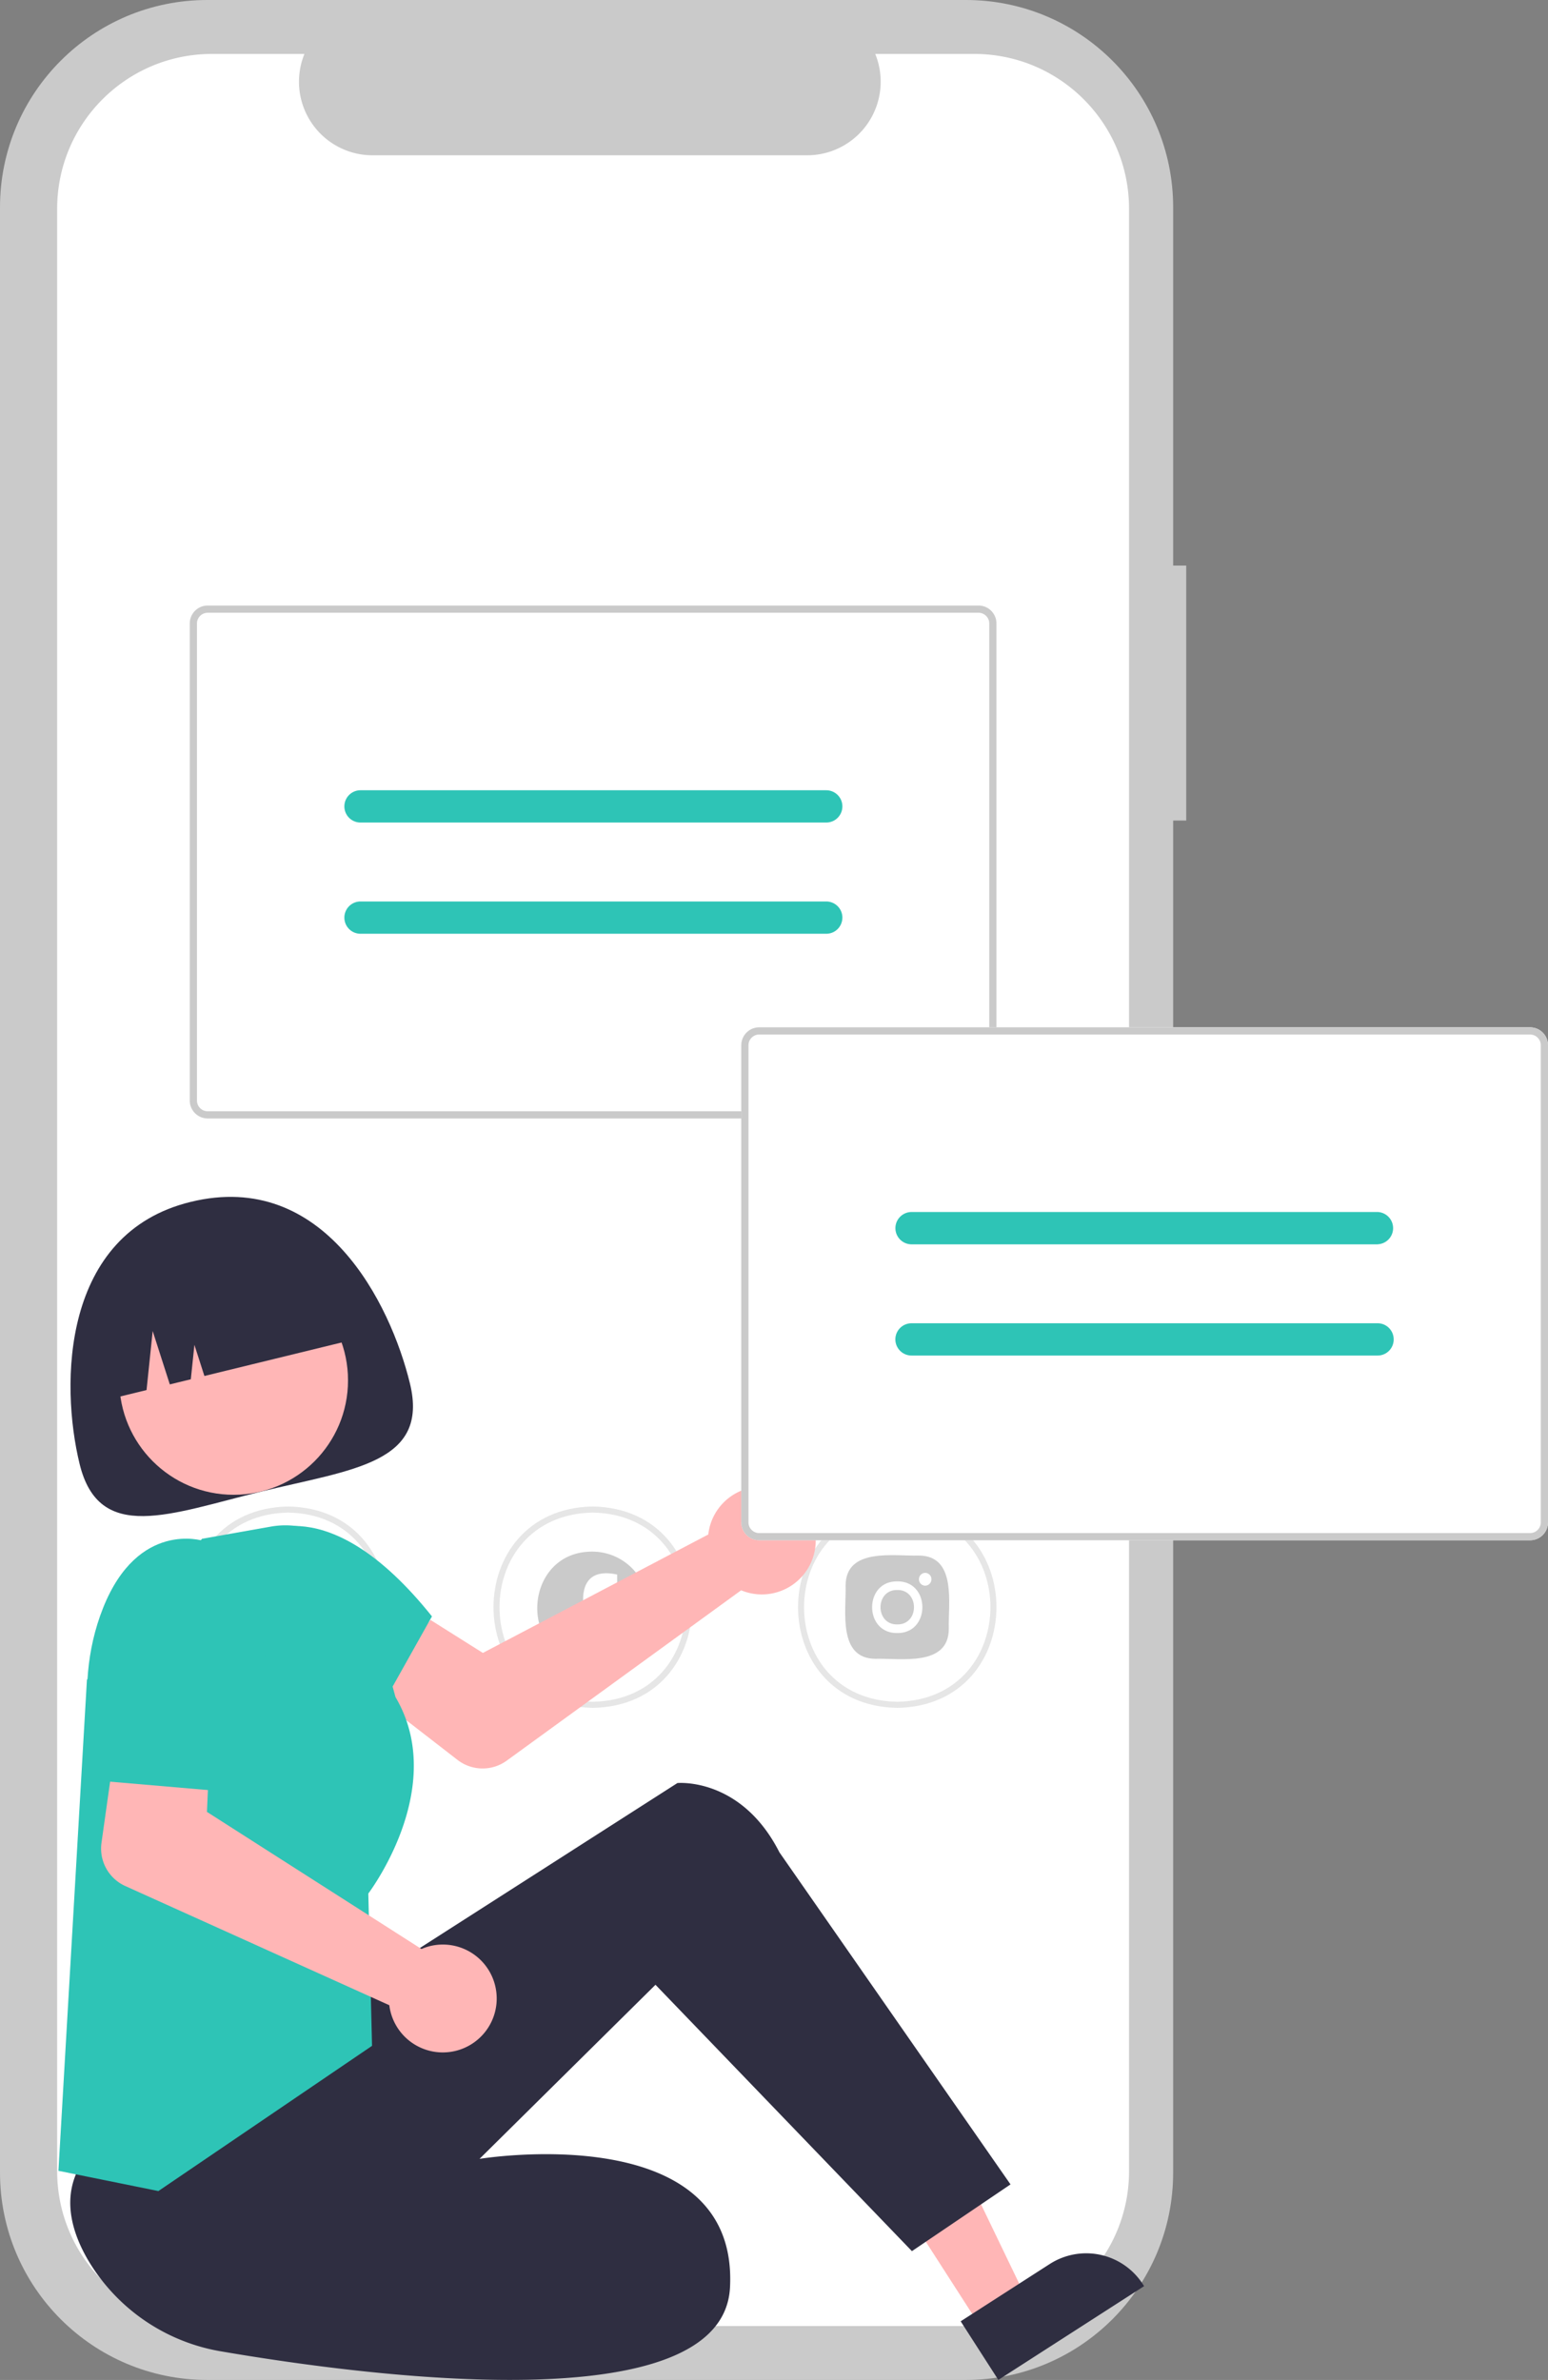
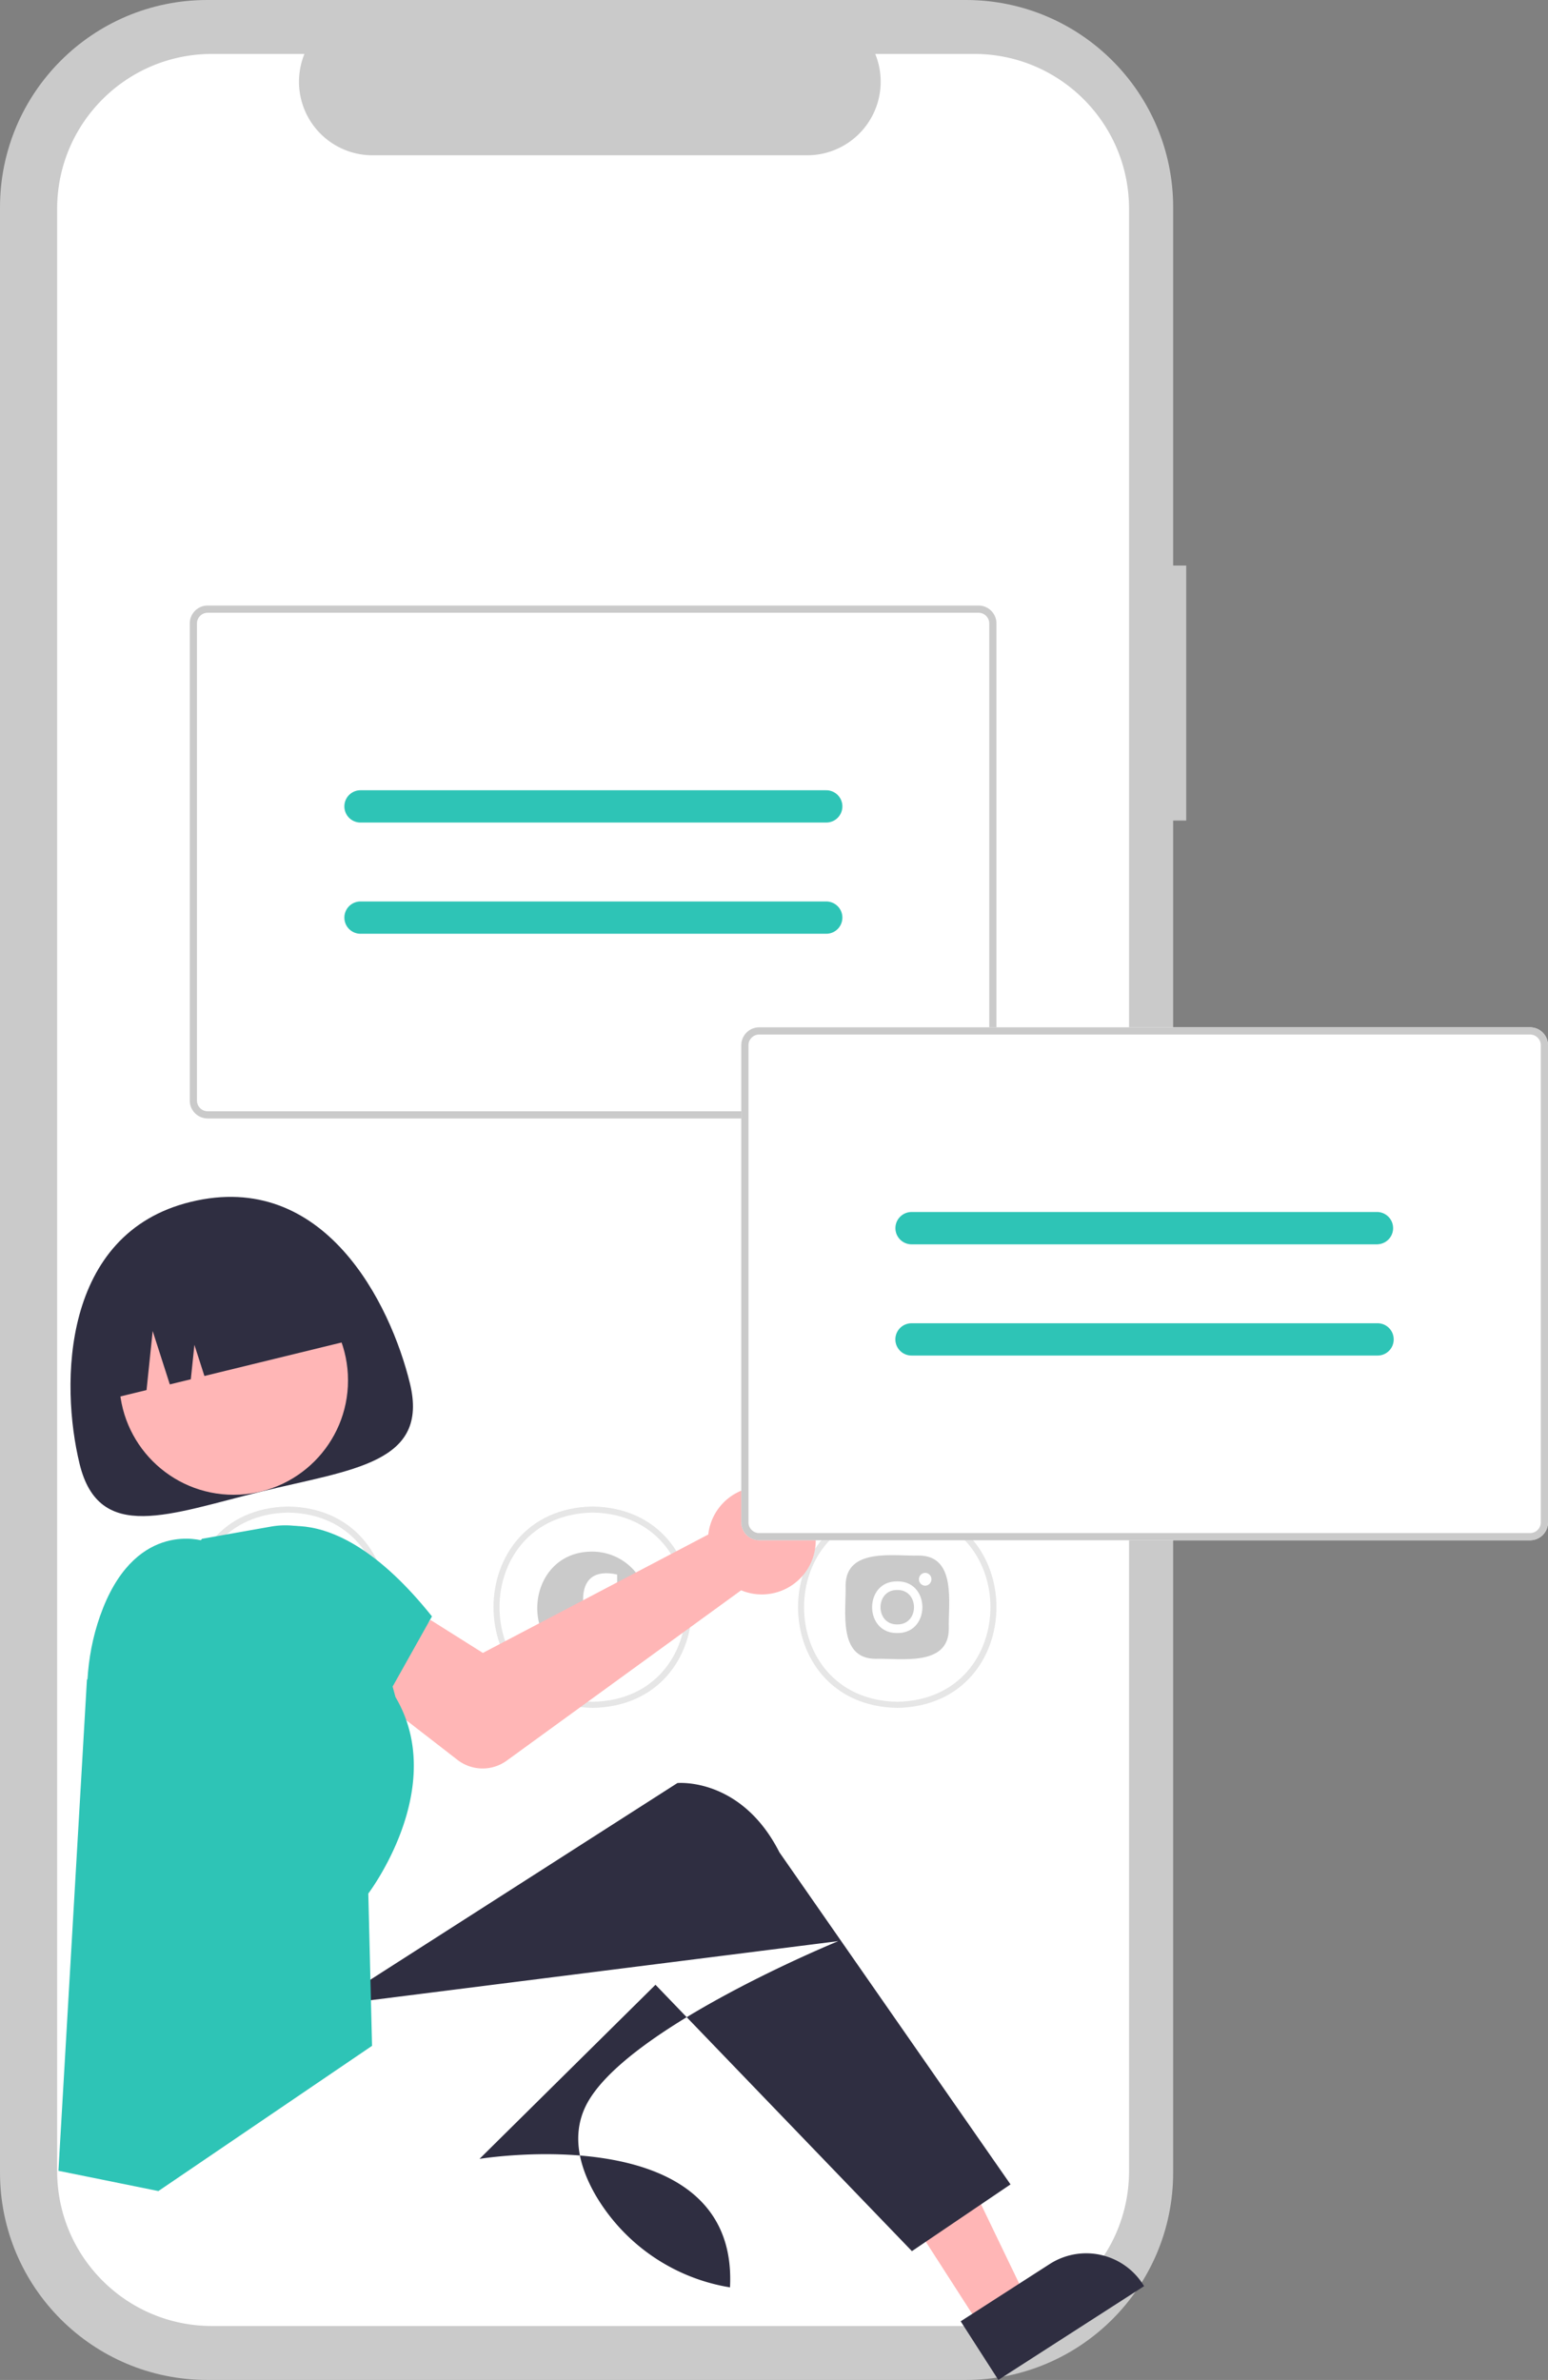
<svg xmlns="http://www.w3.org/2000/svg" width="136" height="209" fill="none">
  <rect width="100%" height="100%" fill="#808080" stroke="none" />
  <path d="M64.898 113.117c-7.005-2.095-10.992-9.47-8.896-16.475.065-.22.134-.435.211-.651 1.271-3.586 4.152-6.231 5.866-9.57 3.485-6.794 1.201-15.128-5.261-19.199-.358-.227-.724-.439-1.101-.631-.355-.185-.043-.724.315-.54a15.367 15.367 0 0 1 7.56 18.305 18.612 18.612 0 0 1-2.603 5.007c-1.075 1.537-2.25 3.008-3.177 4.644a12.95 12.95 0 0 0-.875 11.038 12.753 12.753 0 0 0 6.944 7.051c.385.158.778.297 1.179.416a.31.31 0 0 1 .204.389.315.315 0 0 1-.37.212l.004.004z" fill="#F0F0F0" />
  <path d="M55.855 72.402a6.162 6.162 0 1 0 0-12.324 6.162 6.162 0 0 0 0 12.324zM59.321 87.807a3.851 3.851 0 1 0 0-7.702 3.851 3.851 0 0 0 0 7.702z" fill="#F0F0F0" />
  <path d="M104.215 49.665h-1.147V18.208C103.068 8.153 94.915 0 84.858 0h-66.65C8.154 0 0 8.153 0 18.208v172.584C0 200.847 8.153 209 18.209 209h66.65c10.056 0 18.209-8.153 18.209-18.208V72.059h1.147V49.666z" fill="#CACACA" />
  <path d="M85.594 4.737h-8.7a6.46 6.46 0 0 1-5.98 8.9H32.727a6.46 6.46 0 0 1-5.981-8.9h-8.126c-7.51 0-13.599 6.089-13.599 13.599v172.329c0 7.509 6.089 13.598 13.599 13.598h66.974c7.51 0 13.598-6.089 13.598-13.598V18.335c0-7.51-6.089-13.598-13.599-13.598z" fill="#fff" />
-   <path d="M78.828 149.981c-11.623-.208-11.62-17.481 0-17.685 11.623.208 11.619 17.48 0 17.685z" fill="#fff" />
  <path d="M78.828 149.981c-11.623-.208-11.62-17.481 0-17.685 11.623.208 11.619 17.48 0 17.685zm0-17.15c-10.919.197-10.915 16.422 0 16.614 10.918-.196 10.914-16.421 0-16.614z" fill="#E6E6E6" />
  <path d="M80.715 136.605c-2.18.062-6.42-.716-6.424 2.646.062 2.18-.716 6.42 2.646 6.42 2.18-.062 6.42.716 6.42-2.646-.061-2.179.716-6.42-2.646-6.42h.004z" fill="#CACACA" />
  <path d="M81.281 139.251a.561.561 0 0 1-.547-.581.563.563 0 0 1 .551-.547.561.561 0 0 1 .547.581.563.563 0 0 1-.55.547zM78.828 139.629c1.96-.027 1.96 3.05 0 3.023-1.96.027-1.96-3.05 0-3.023zm0-.755c-2.943-.043-2.943 4.575 0 4.533 2.942.042 2.942-4.576 0-4.533zM25.319 149.981c-11.624-.208-11.62-17.481 0-17.685 11.623.208 11.619 17.48 0 17.685z" fill="#fff" />
  <path d="M25.319 149.981c-11.624-.208-11.62-17.481 0-17.685 11.623.208 11.619 17.48 0 17.685zm0-17.15c-10.919.197-10.915 16.422 0 16.614 10.918-.196 10.914-16.421 0-16.614z" fill="#E6E6E6" />
  <path d="M30.117 138.908a8.19 8.19 0 0 1-.893.894c-.397 4.317-3.093 5.295-5.258 5.295-1.555 0-2.838-.508-2.796-.647 2.307.054 2.504-.893 2.504-.893-1.34-.2-1.61-1.075-1.61-1.075.25.131.558.054.716-.177a1.625 1.625 0 0 1-1.251-1.791c.258.185.558.305.874.343-.162-.196-1.514-1.818-.701-2.661a4.497 4.497 0 0 0 3.813 1.906 1.892 1.892 0 0 1 1.844-2.272c1.252 0 1.522.716 1.522.716l.893-.539s-.108.894-.554 1.075l.893-.177.004.003z" fill="#CACACA" />
  <path d="M52.073 149.981c-11.623-.208-11.62-17.481 0-17.685 11.623.208 11.62 17.48 0 17.685z" fill="#fff" />
  <path d="M52.073 149.981c-11.623-.208-11.62-17.481 0-17.685 11.623.208 11.62 17.48 0 17.685zm0-17.15c-10.919.197-10.915 16.422 0 16.614 10.918-.196 10.914-16.421 0-16.614z" fill="#E6E6E6" />
  <path d="M56.945 141.169a4.91 4.91 0 0 1-4.144 4.853v-3.432h1.144l.22-1.421H52.8c-.046-1.182-.093-1.848 1.421-1.687v-1.209c-2.265-.497-3.208.651-2.954 2.896H50.02v1.421h1.248v3.432c-5.873-.905-5.184-9.786.766-9.763a4.914 4.914 0 0 1 4.915 4.91h-.004z" fill="#CACACA" />
  <path d="M85.968 98.22h-67.72c-.87 0-1.576-.704-1.576-1.574V54.752c0-.87.705-1.575 1.575-1.575h67.721c.87 0 1.575.705 1.575 1.575v41.894c0 .87-.704 1.575-1.575 1.575z" fill="#fff" />
  <path d="M85.968 98.22h-67.72c-.87 0-1.576-.704-1.576-1.574V54.752c0-.87.705-1.575 1.575-1.575h67.721c.87 0 1.575.705 1.575 1.575v41.894c0 .87-.704 1.575-1.575 1.575zM18.248 53.81a.945.945 0 0 0-.944.943v41.894c0 .52.424.943.944.943h67.72c.52 0 .944-.424.944-.943V54.752a.945.945 0 0 0-.944-.943h-67.72z" fill="#CACACA" />
  <path d="M72.58 72.233H31.635a1.418 1.418 0 0 1 0-2.835h40.95c.782 0 1.422.628 1.422 1.414 0 .785-.628 1.42-1.414 1.42h-.011zM72.58 82H31.635a1.418 1.418 0 0 1 0-2.835h40.95c.782 0 1.422.628 1.422 1.413 0 .786-.628 1.421-1.414 1.421h-.011z" fill="#2EC4B6" />
  <path d="M62.367 134.017a4.786 4.786 0 0 0-.138.736l-19.807 10.402-4.599-2.896-5.276 6.37 7.645 5.919a3.606 3.606 0 0 0 4.328.066l20.593-14.958a4.735 4.735 0 1 0-2.746-5.635v-.004zM86.249 204.498l3.97-2.553-7.964-16.534-5.858 3.771 9.852 15.316z" fill="#FFB6B6" />
-   <path d="m84.4 203.851 7.823-5.03a5.922 5.922 0 0 1 8.188 1.78l.104.161-12.806 8.234-3.308-5.145zM29.03 176.099l30.484-19.517s5.6-.54 8.962 6.084l20.303 29.162-8.661 5.861-22.53-23.392-15.459 15.289s22.777-3.735 22.006 11.284c-.612 11.92-31.784 7.83-44.628 5.635a16.838 16.838 0 0 1-11.8-8.08c-1.38-2.388-2.119-5.103-.96-7.664 3.085-6.836 22.284-14.665 22.284-14.665v.003z" fill="#2F2E41" />
+   <path d="m84.4 203.851 7.823-5.03a5.922 5.922 0 0 1 8.188 1.78l.104.161-12.806 8.234-3.308-5.145zM29.03 176.099l30.484-19.517s5.6-.54 8.962 6.084l20.303 29.162-8.661 5.861-22.53-23.392-15.459 15.289s22.777-3.735 22.006 11.284a16.838 16.838 0 0 1-11.8-8.08c-1.38-2.388-2.119-5.103-.96-7.664 3.085-6.836 22.284-14.665 22.284-14.665v.003z" fill="#2F2E41" />
  <path d="m13.918 192.413-8.784-1.779 2.503-43.118 10.11-12.382 6.023-1.067a7.272 7.272 0 0 1 8.323 5.269l2.653 9.697c4.502 7.626-1.806 16.468-2.388 17.253l.328 13.372-18.767 12.751v.004z" fill="#2EC4B6" />
  <path d="m22.099 136.825.558-1.972s6.05-4.46 15.293 7.094l-4.428 7.895-9.629-.385-1.79-12.632h-.004z" fill="#2EC4B6" />
  <path d="M36.013 121.482c1.714 7.024-5.041 7.548-13.056 9.501-8.014 1.952-14.25 4.602-15.963-2.423-1.714-7.024-1.58-20.249 9.759-23.014 11.727-2.862 17.546 8.911 19.26 15.936z" fill="#2F2E41" />
  <path d="M20.527 131.268c5.55 0 10.048-4.499 10.048-10.048s-4.498-10.048-10.047-10.048c-5.55 0-10.048 4.499-10.048 10.048s4.498 10.048 10.047 10.048z" fill="#FFB6B6" />
  <path d="m9.012 123.014 3.863-.943.539-5.184 1.506 4.687 1.845-.45.315-3.024.878 2.735 13.715-3.347c-1.394-5.707-7.148-9.204-12.856-7.814l-1.987.485c-5.708 1.394-9.205 7.148-7.814 12.855h-.004z" fill="#2F2E41" />
  <path d="M134.425 135.261H66.7c-.87 0-1.575-.705-1.575-1.575V91.793c0-.87.705-1.575 1.575-1.575h67.725c.87 0 1.575.704 1.575 1.575v41.893c0 .87-.705 1.575-1.575 1.575z" fill="#fff" />
  <path d="M134.425 135.261H66.7c-.87 0-1.575-.705-1.575-1.575V91.793c0-.87.705-1.575 1.575-1.575h67.725c.87 0 1.575.704 1.575 1.575v41.893c0 .87-.705 1.575-1.575 1.575zM66.7 90.849a.945.945 0 0 0-.943.944v41.893c0 .52.423.944.943.944h67.725c.52 0 .943-.424.943-.944V91.793a.945.945 0 0 0-.943-.944H66.7z" fill="#CACACA" />
  <path d="M121.038 109.274h-40.95a1.422 1.422 0 0 1-1.422-1.418c0-.781.632-1.417 1.417-1.421h40.955a1.419 1.419 0 0 1 0 2.835v.004zM121.038 119.04h-40.95a1.421 1.421 0 0 1-1.426-1.409 1.418 1.418 0 0 1 1.41-1.425h40.962c.782 0 1.413.639 1.409 1.425a1.41 1.41 0 0 1-1.409 1.409h.004z" fill="#2EC4B6" />
-   <path d="M37.739 170.912a4.438 4.438 0 0 0-.705.246l-18.852-12.042.235-5.431-8.15-1.425-1.351 9.571a3.611 3.611 0 0 0 2.087 3.793l23.2 10.468a4.732 4.732 0 0 0 5.288 4.109 4.732 4.732 0 0 0 4.11-5.288 4.732 4.732 0 0 0-5.866-4.001h.004z" fill="#FFB6B6" />
  <path d="m19.272 137.106-1.421-1.791s-5.704-1.837-8.785 5.865c-3.08 7.703-.192 15.213-.192 15.213l13.479 1.155.963-12.516-4.044-7.926z" fill="#2EC4B6" />
</svg>